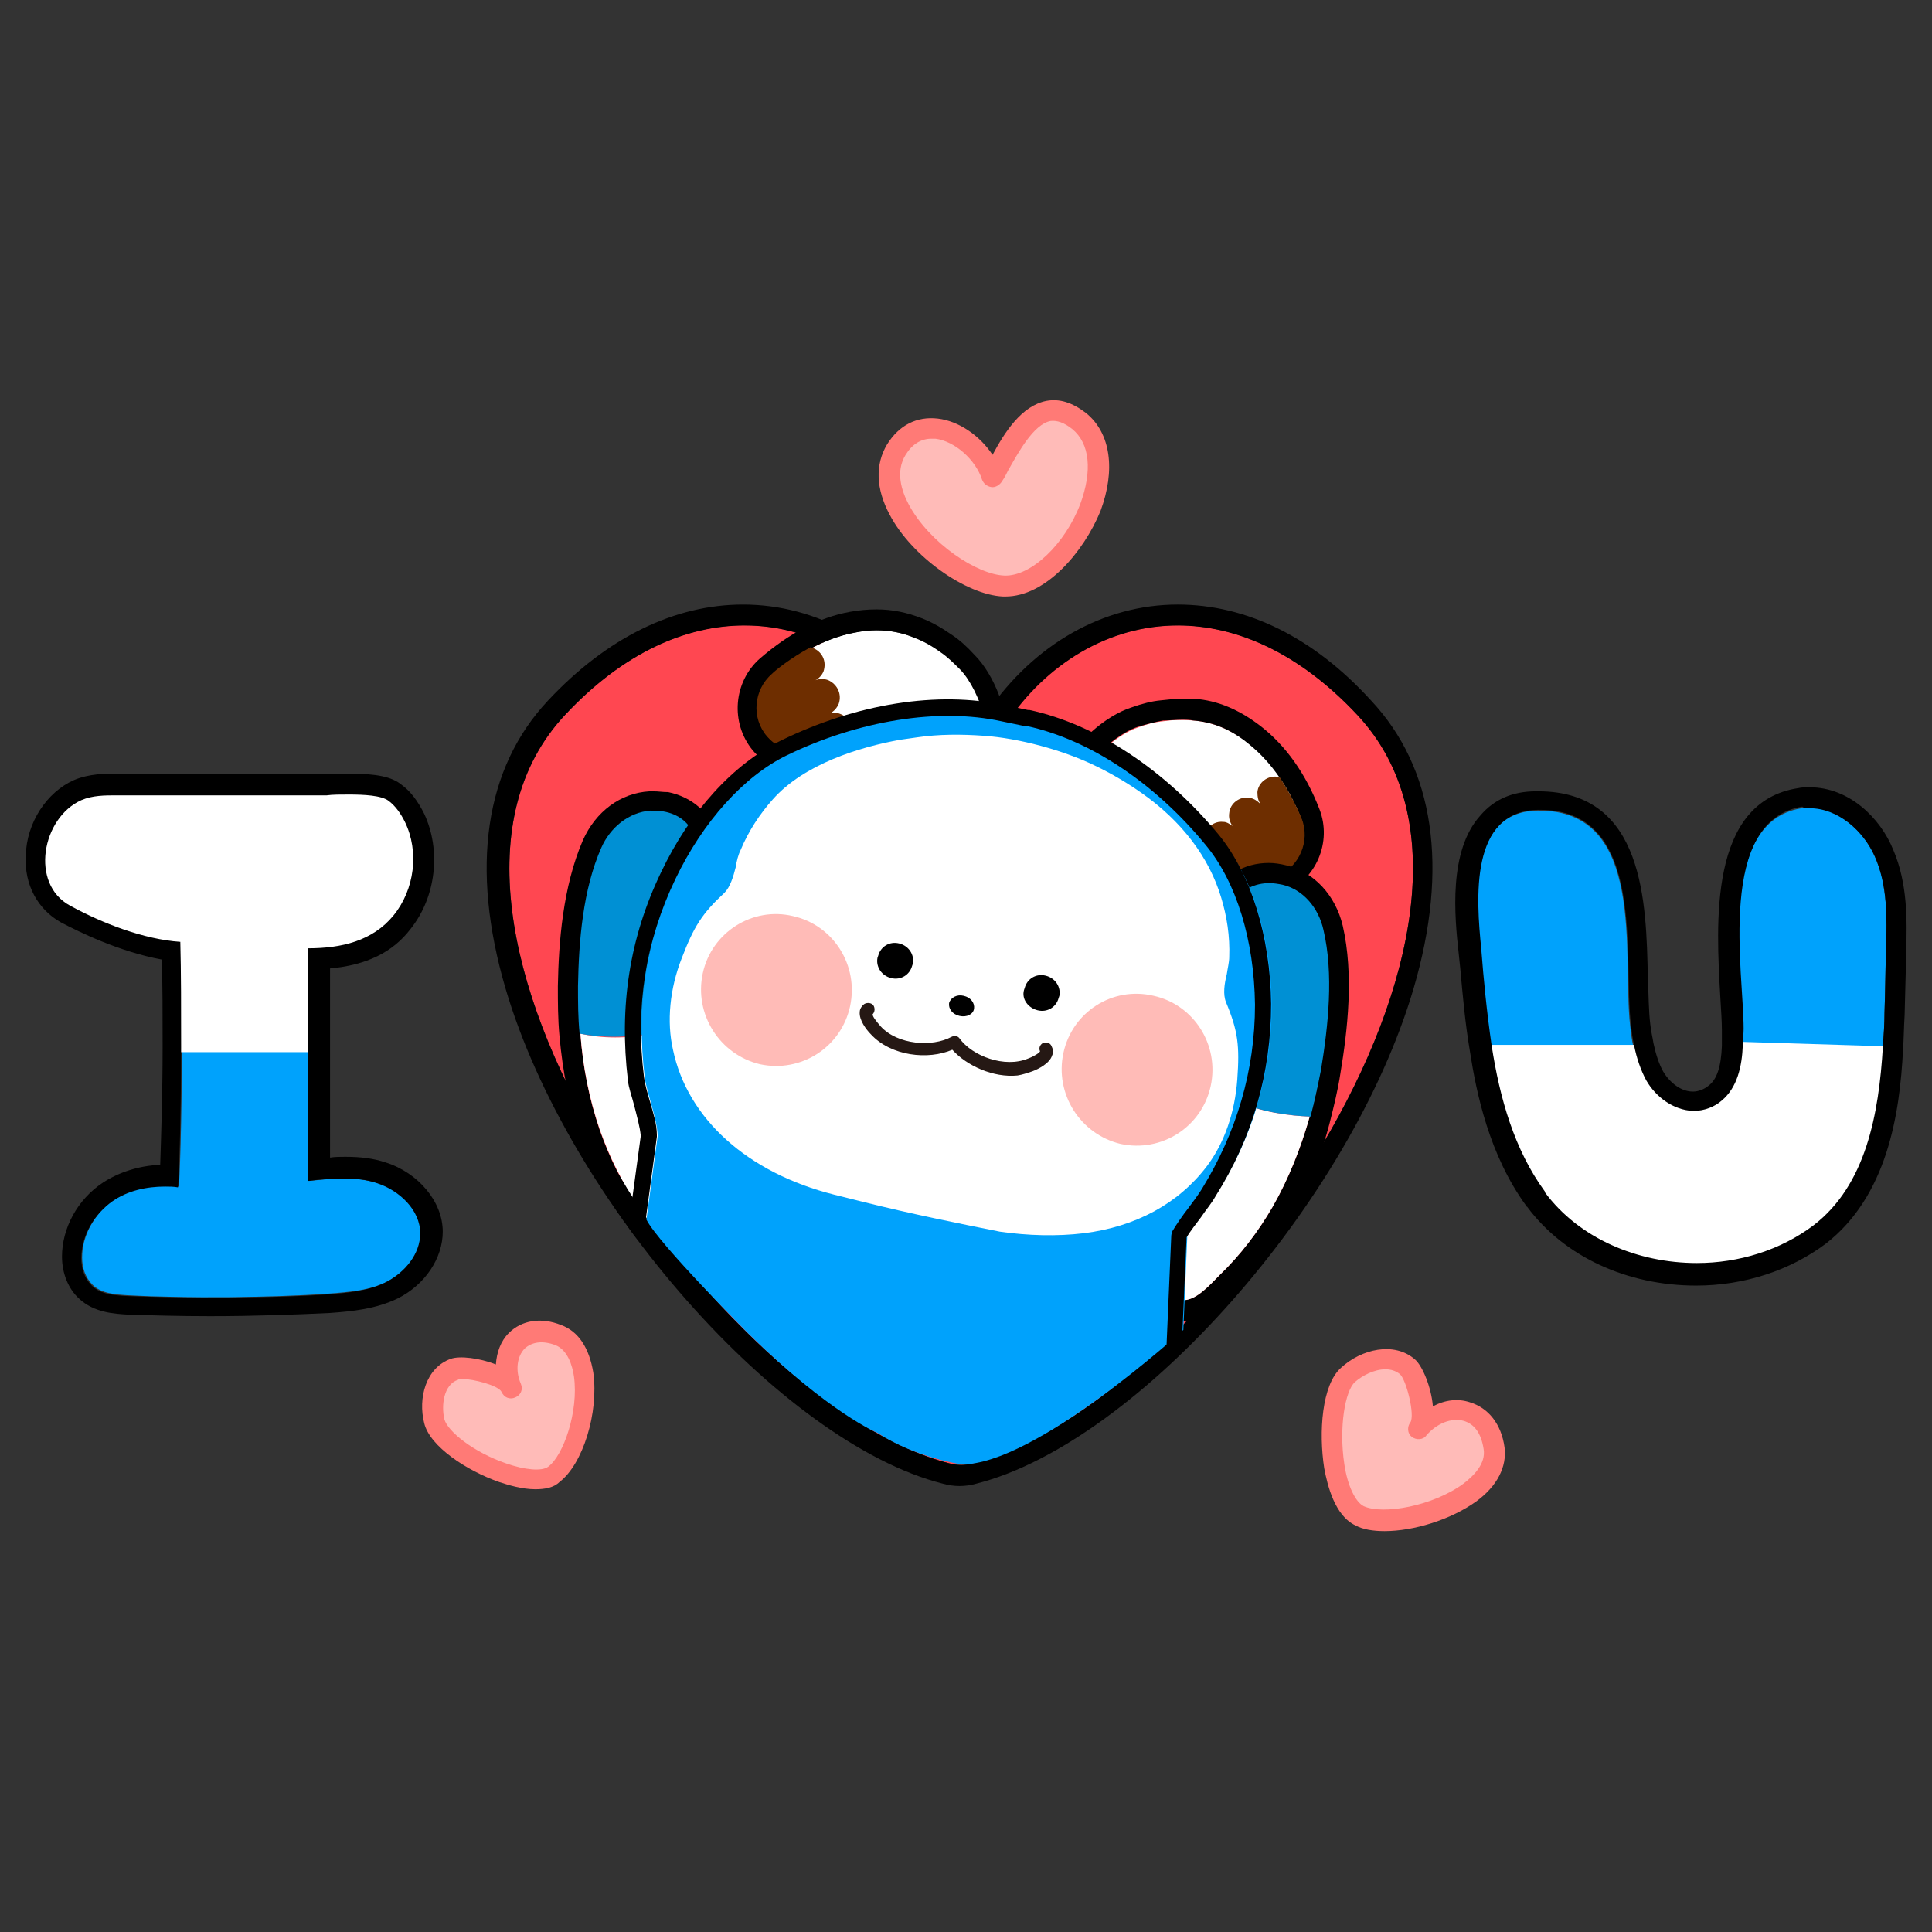
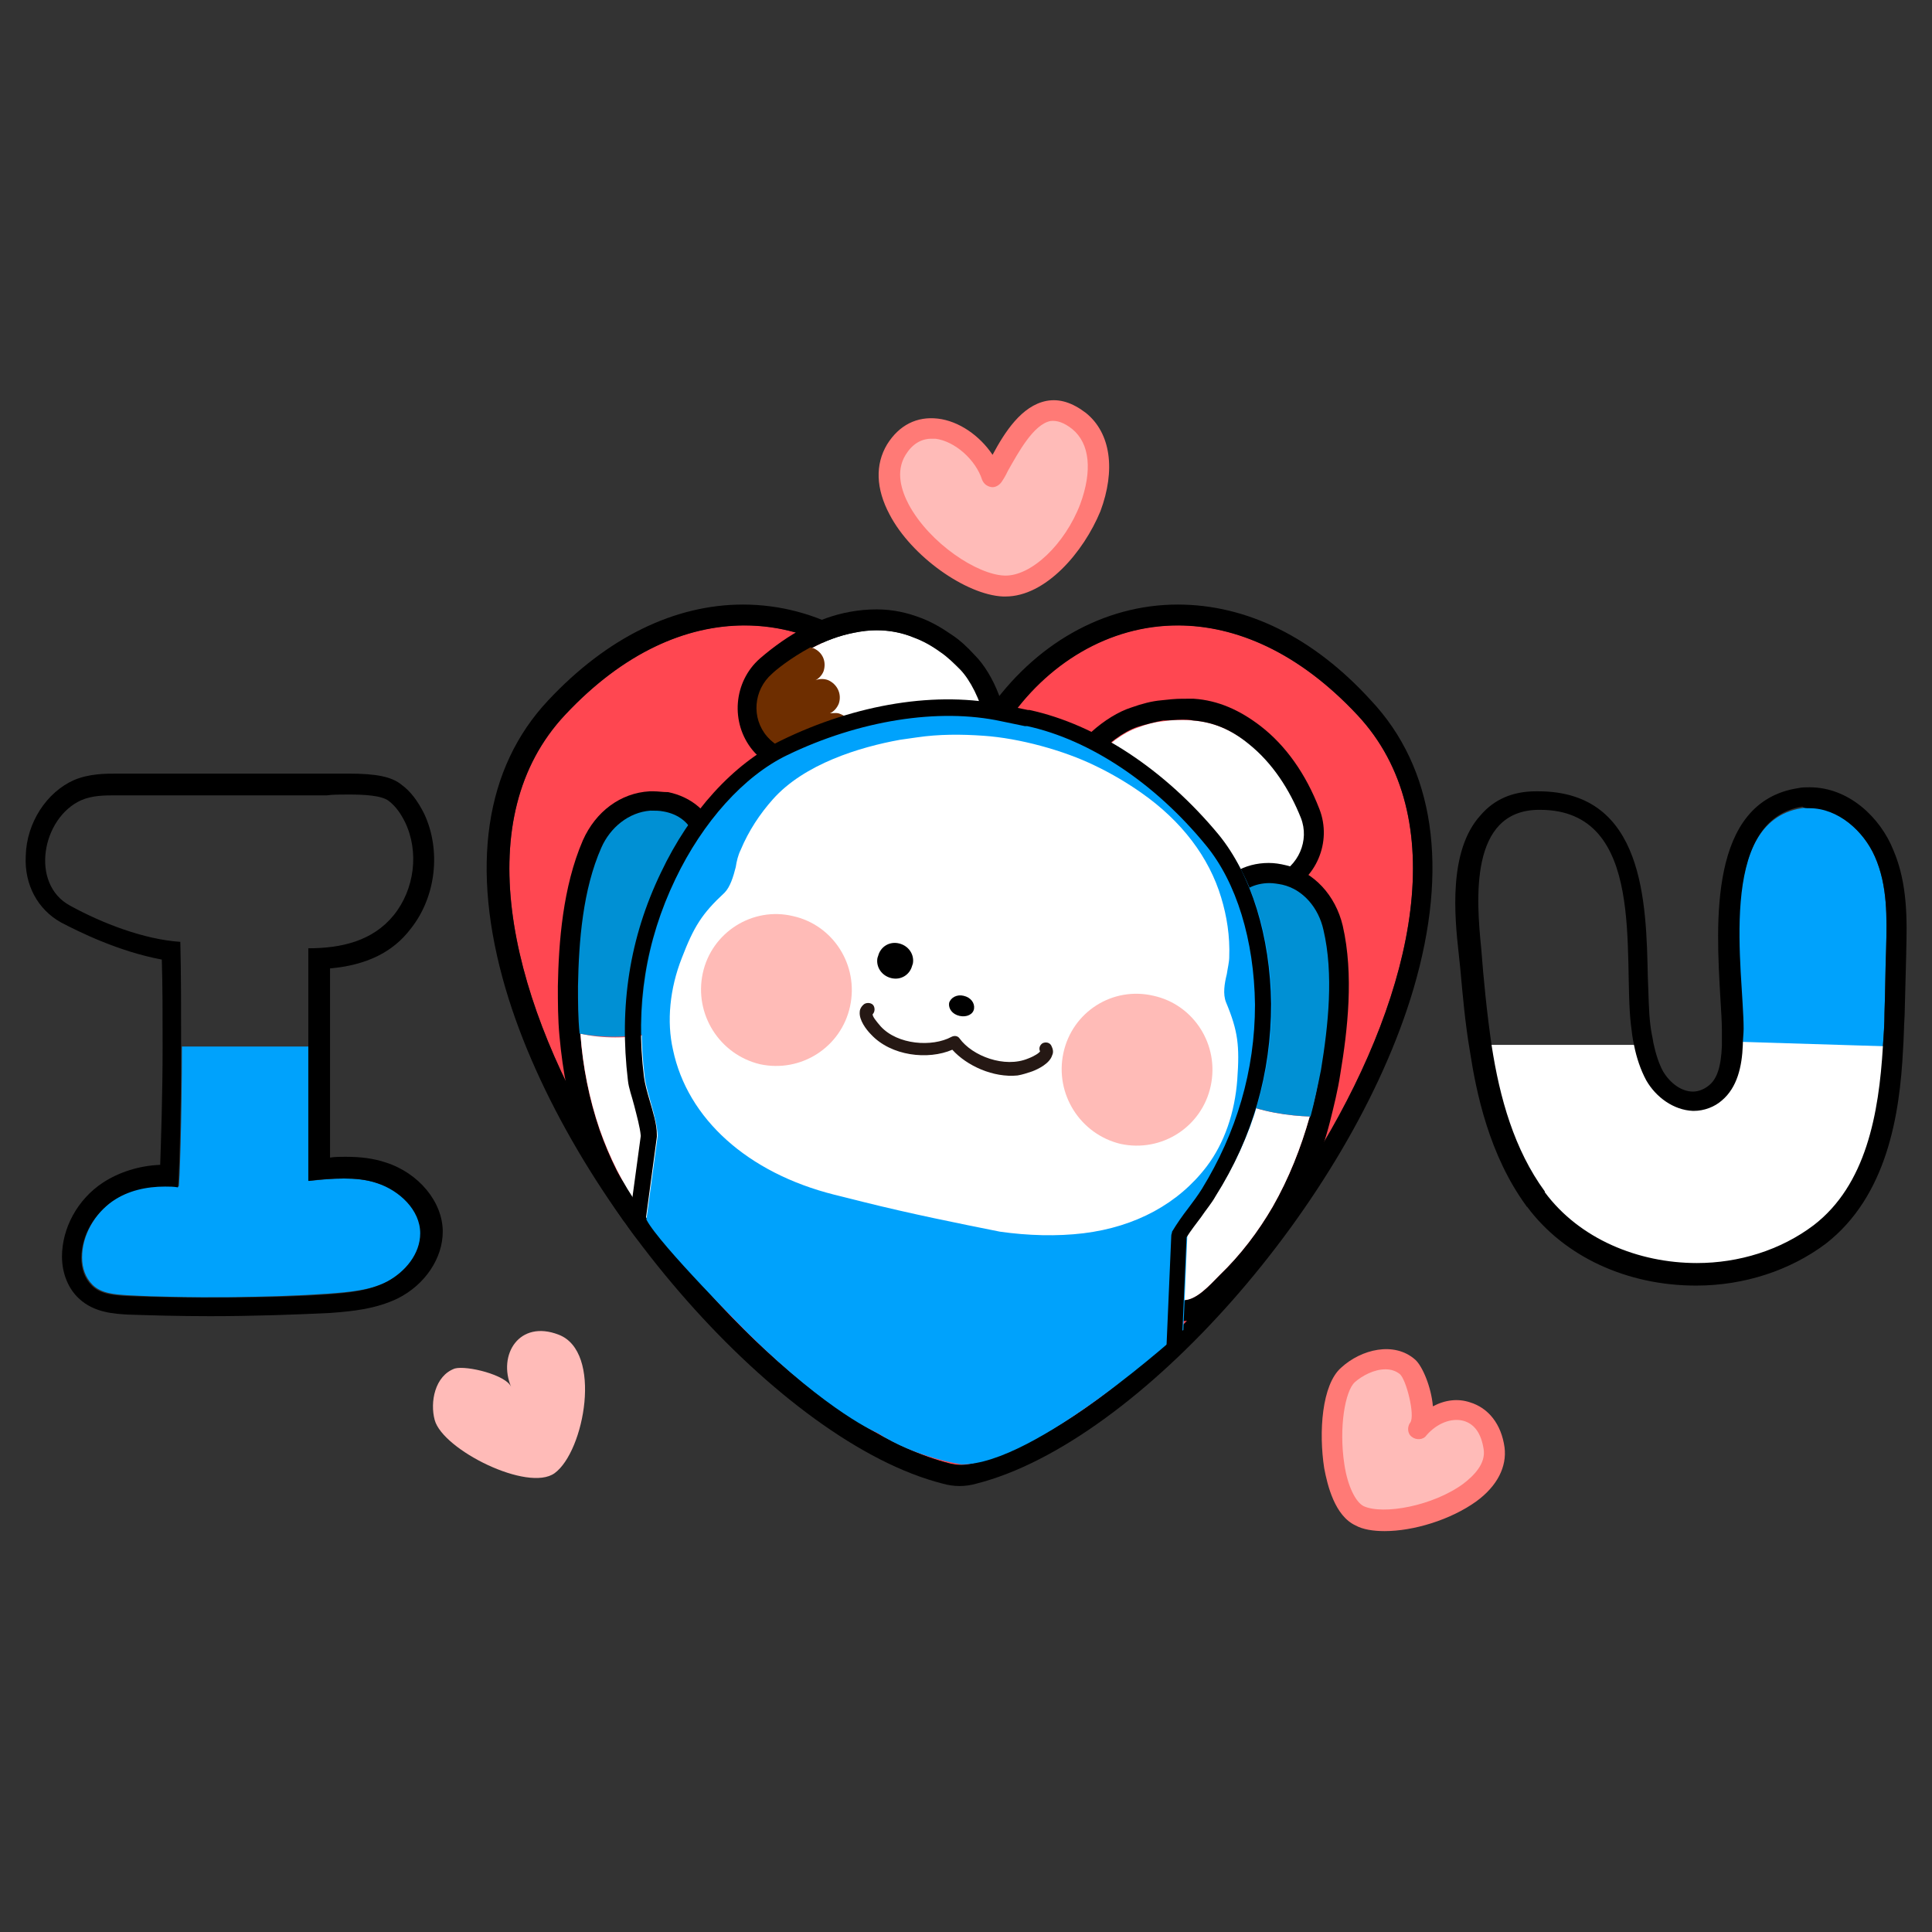
<svg xmlns="http://www.w3.org/2000/svg" xml:space="preserve" style="enable-background:new 0 0 240 240;" viewBox="0 0 240 240" y="0px" x="0px" id="레이어_5" version="1.1">
  <rect x="0" y="0" width="240" height="240" fill="#333333" stroke="none" />
  <style type="text/css">
	.st0{fill:#00A2FC;}
	.st1{fill:#FFFFFF;}
	.st2{fill:#FF4751;}
	.st3{fill:#6E2E00;}
	.st4{fill:#0090D4;}
	
		.st5{fill-rule:evenodd;clip-rule:evenodd;fill:#FFFFFF;stroke:#000000;stroke-width:1.5;stroke-linecap:round;stroke-linejoin:round;stroke-miterlimit:10;}
	.st6{fill-rule:evenodd;clip-rule:evenodd;fill:#00A2FC;}
	.st7{fill-rule:evenodd;clip-rule:evenodd;fill:#FFFFFF;}
	.st8{fill-rule:evenodd;clip-rule:evenodd;fill:#FFBBB7;}
	.st9{fill-rule:evenodd;clip-rule:evenodd;}
	.st10{fill:#251814;}
	.st11{fill:none;stroke:#712500;stroke-linecap:round;stroke-linejoin:round;stroke-miterlimit:10;}
	.st12{fill:#FFBBB8;}
	.st13{fill:#FF7A76;}
</style>
  <g>
    <path d="M52.4,153.1c0,2.6-1.9,4.8-4.1,6s-4.9,1.4-7.5,1.6c-7.1,0.5-17.7,0.6-24.9,0.2c-1.6-0.1-3.3-0.2-4.4-1.3   c-0.9-0.9-1.3-2.1-1.3-3.4c0-2.8,1.6-5.5,3.9-7.1c2.4-1.6,5.3-2.1,8.1-1.7c0.1,0,0.4-8.5,0.4-17.4h15.8v16.7   c2.9-0.3,5.8-0.6,8.6,0.3C49.8,147.8,52.3,150.2,52.4,153.1z" class="st0" />
-     <path d="M12.4,97.8c0,0-5.5-0.2-7.9,6.9c0,0-1.3,6.8,5.7,10l10.6,3.2v12.8h18.9v-11.6c0,0,9.7,0.2,12.7-8.5   c0,0,2.3-13.1-7.4-13.4L12.4,97.8z" class="st1" />
    <path d="M43.3,98.7c1.9,0,4.1,0.1,5,0.8c0.9,0.7,1.5,1.6,2,2.6c1.8,3.7,1.2,8.4-1.4,11.6c-2.6,3.2-6.5,4.1-10.6,4.1V130v16.7   c1.5-0.2,3-0.3,4.4-0.3s2.8,0.1,4.2,0.6c2.7,0.9,5.3,3.3,5.3,6.2c0,2.6-1.9,4.8-4.1,6c-2.3,1.2-4.9,1.4-7.5,1.6   c-4.2,0.3-9.6,0.4-14.7,0.4c-3.6,0-7.2-0.1-10.1-0.2c-1.6-0.1-3.3-0.2-4.4-1.3c-0.9-0.9-1.3-2.1-1.3-3.4c0-2.8,1.6-5.5,3.9-7.1   c1.9-1.3,4.2-1.8,6.5-1.8c0.5,0,1.1,0,1.6,0.1c0.1,0,0.4-8.5,0.4-17.4c0-4.6,0-9.4-0.1-13.1c-4.5-0.3-9.7-2.3-13.7-4.5   c-5-2.7-3.5-10.9,1.4-13.1c1.4-0.6,2.9-0.6,4.4-0.6c8.7,0,17.4,0,26.1,0C41.3,98.7,42.3,98.7,43.3,98.7 M43.3,96.1   c-0.6,0-1.2,0-1.7,0c-0.4,0-0.7,0-0.9,0c-8.7,0-17.3,0-26,0h-0.1c-1.5,0-3.5,0-5.4,0.8c-3.4,1.5-5.9,5.3-6,9.4   c-0.2,3.6,1.5,6.7,4.4,8.3c2.1,1.1,7.1,3.6,12.5,4.6c0.1,3.1,0.1,6.8,0.1,10.8c0,6-0.2,11.7-0.3,14.7c-2.6,0.1-5.1,0.9-7.1,2.2   c-3.2,2.1-5.1,5.7-5.1,9.2c0,2.1,0.8,4,2.1,5.2c1.9,1.8,4.5,1.9,6,2c3,0.1,6.5,0.2,10.3,0.2c5.5,0,10.8-0.2,14.9-0.4   c2.8-0.2,5.7-0.5,8.4-1.8c3.4-1.7,5.6-5,5.6-8.3c0-3.7-3-7.3-7.1-8.6c-1.5-0.5-3.1-0.7-5-0.7c-0.6,0-1.3,0-1.9,0.1V130v-9.7   c4.5-0.4,7.8-2,10-4.9c3.2-4,3.8-9.8,1.7-14.3c-0.8-1.6-1.7-2.8-2.8-3.6C48.7,96.5,46.8,96.1,43.3,96.1L43.3,96.1z" />
    <path d="M232.9,106.4c1.6,3.6,1.5,7.6,1.4,11.5c-0.1,2.6-0.1,5.3-0.2,7.9c0,1.4-0.1,2.8-0.2,4.2h-17.5   c0-0.7,0.1-1.4,0.1-2c0-7-3.4-25.9,7.3-27.6C227.6,99.8,231.3,102.8,232.9,106.4z" class="st0" />
-     <path d="M202.9,130h-17.7c-0.6-4.1-1-8.2-1.3-12.1c-0.6-6-1.5-17.1,7.1-17.2c13.6-0.2,10.5,18.1,11.5,26.7   C202.6,128.3,202.7,129.2,202.9,130z" class="st0" />
    <path d="M183.8,129.8h20c0,0,1.4,8,6.7,7.4c0,0,5.4-1.1,5-7.8l19.6,0.6c0,0,0.3,28.8-23.8,28.3c0,0-21.2-0.5-25.5-18.8   L183.8,129.8z" class="st1" />
    <path d="M224.8,100.4c3.5,0,6.7,2.8,8.1,6c1.6,3.6,1.5,7.6,1.4,11.5c-0.1,2.6-0.1,5.3-0.2,7.9c0,1.4-0.1,2.8-0.2,4.2   c-0.5,8.4-2.1,17.2-8.6,22.2c-4.1,3.1-9.3,4.7-14.5,4.7c-7.3,0-14.6-3-18.9-8.8c0,0,0,0,0-0.1c-3.8-5.2-5.6-11.6-6.6-18.1   c-0.6-4.1-1-8.2-1.3-12.1c-0.6-6-1.5-17.1,7.1-17.2c0.1,0,0.2,0,0.2,0c13.3,0,10.3,18.2,11.3,26.7c0.1,0.9,0.2,1.7,0.4,2.6   c0.3,1.5,0.8,3,1.5,4.3c1.2,2.1,3.4,3.7,5.8,3.8h0.1c1.3,0,2.6-0.5,3.5-1.3c1.9-1.6,2.5-4.2,2.6-6.9c0-0.7,0.1-1.4,0.1-2   c0-7-3.4-25.9,7.3-27.6C224.1,100.4,224.4,100.4,224.8,100.4 M224.8,97.8L224.8,97.8c-0.5,0-1,0-1.4,0.1   c-11.2,1.7-10.2,16.9-9.7,25.9c0.1,1.7,0.2,3.1,0.2,4.2c0,0.6,0,1.3,0,1.9c-0.1,2.6-0.6,4.2-1.7,5c-0.5,0.4-1.2,0.7-1.9,0.7   c-1.4,0-2.8-1-3.7-2.5c-0.5-0.9-0.9-2.1-1.2-3.5c-0.1-0.7-0.3-1.4-0.4-2.4c-0.2-1.6-0.2-3.7-0.3-5.8c-0.2-9.2-0.4-23.1-13.6-23.1   h-0.3c-2.9,0-5.2,1-6.9,3c-4,4.4-3.2,12.6-2.7,17.1l0.2,1.9c0.3,3.3,0.6,6.8,1.2,10.3c0.8,5.2,2.4,12.9,7,19.2c0,0,0,0.1,0.1,0.1   l0,0c4.6,6.2,12.4,9.8,21,9.8c6,0,11.7-1.9,16.1-5.2c7.6-5.9,9.2-16,9.6-24.1c0.1-1.3,0.1-2.7,0.2-4.3l0.2-7.7v-0.2   c0.1-3.8,0.2-8.4-1.6-12.6C233.6,101.6,229.7,97.8,224.8,97.8L224.8,97.8L224.8,97.8z" />
    <path d="M168.6,88.8c-15.9-17-34.3-12.8-43.7,1.1c-2.7,3.9-8.3,3.9-11,0c-9.5-13.9-27.8-18.1-43.7-1.1   c-23.9,25.5,19.5,85.9,47.8,93c0.9,0.2,1.9,0.2,2.9,0C149.1,174.6,192.5,114.3,168.6,88.8z" class="st2" />
    <path d="M146.3,77.7c7.2,0,15,3.3,22.3,11.1c23.9,25.5-19.5,85.9-47.8,93c-0.5,0.1-1,0.2-1.4,0.2s-1-0.1-1.4-0.2   c-28.3-7.1-71.7-67.5-47.8-93c7.3-7.8,15.1-11.1,22.3-11.1c8.6,0,16.3,4.7,21.5,12.2c1.3,1.9,3.4,2.9,5.5,2.9s4.2-1,5.5-2.9   C130,82.4,137.8,77.7,146.3,77.7 M146.3,75.1c-9.2,0-17.8,4.9-23.6,13.3c-0.8,1.1-2,1.8-3.4,1.8s-2.6-0.7-3.4-1.8   c-5.8-8.5-14.4-13.3-23.6-13.3c-8.5,0-16.9,4.1-24.2,11.9c-7.9,8.4-9.7,20.8-5.3,35.8c7.8,26.5,34.2,56.4,54.3,61.5   c0.7,0.2,1.4,0.3,2.1,0.3s1.4-0.1,2.1-0.3c20.1-5.1,46.5-35,54.3-61.5c4.4-15,2.6-27.4-5.3-35.8C163.2,79.2,154.9,75.1,146.3,75.1   L146.3,75.1z" />
    <path d="M81.2,100.9c0.4,0,0.8,0,1.2,0.1c1.8,0.3,3.4,1.4,3.9,3.3c0.1,0.4,0.1,0.7,0.1,1.1c0,1.7-1,3.2-1.6,4.7   c0,0.1-0.1,0.1-0.1,0.2c-0.7,1.6-1.2,3.1-1.7,4.6c-0.6,2.2-1.1,4.3-1.3,6.6c-0.1,1.1-0.2,2.3-0.2,3.5c0,1.1,0,2.2,0.1,3.2   c0.4,5.3,1.8,10.1,3.3,15.3c0.7,2.4,3.1,10.4-1.2,10.4c-0.1,0-0.2,0-0.3,0c-1.7-0.1-3.1-2.5-4-3.9c-2.1-2.9-3.7-6.2-4.9-9.6   c-1.3-3.8-2.1-7.8-2.4-11.9c-0.2-2-0.2-3.9-0.2-5.9c0.1-5.6,0.6-12,2.9-17.2c1.1-2.5,3.4-4.4,6.1-4.6   C80.9,100.9,81.1,100.9,81.2,100.9 M81.2,98.3c-0.2,0-0.3,0-0.5,0c-3.6,0.2-6.7,2.5-8.3,6.1c-2.5,5.8-3,12.7-3.1,18.1   c0,2,0,4.1,0.2,6.2c0.4,4.4,1.2,8.7,2.6,12.5c1.3,3.7,3,7.1,5.2,10.2c0.1,0.2,0.2,0.3,0.4,0.5c1.1,1.7,2.8,4.2,5.6,4.4   c0.2,0,0.4,0,0.5,0c1.6,0,3-0.7,3.9-1.8c2-2.7,1.1-7.3-0.1-11.5l-0.1-0.2l-0.2-0.9c-1.4-4.7-2.6-9.2-3-13.9c-0.1-1.1-0.1-2.1-0.1-3   c0-1.2,0.1-2.3,0.2-3.3c0.2-2.1,0.6-4.1,1.2-6.1c0.4-1.5,0.9-2.9,1.6-4.3l0.1-0.2c0.1-0.3,0.3-0.6,0.4-1c0.6-1.4,1.4-2.9,1.4-4.7   c0-0.7-0.1-1.2-0.2-1.8c-0.7-2.7-3-4.6-5.9-5.2C82.3,98.4,81.8,98.3,81.2,98.3L81.2,98.3z" />
    <g>
      <g>
        <g>
          <g>
            <g>
              <g>
                <g>
                  <path d="M148.2,89.5c-1.2-0.1-2.4-0.1-3.7,0.1c-1.1,0.1-2.2,0.4-3.2,0.8c-3.3,1.1-9.1,6.4-6.7,10.4          c1.7,2.9,5.9-0.9,7.9-1.8c4.3-1.8,7.5,3.3,8.9,6.8c1.1,2.8,4.4,4.2,7.2,3s4.2-4.4,3.1-7.2c-1.4-3.5-3.5-6.9-6.5-9.2          C152.9,90.6,150.7,89.7,148.2,89.5z" class="st1" />
                  <path d="M146.9,89.4c0.4,0,0.9,0,1.3,0.1c2.5,0.2,4.7,1.1,6.9,2.9c3,2.4,5.1,5.7,6.5,9.2c1.1,2.8-0.3,6-3.1,7.2          c-0.7,0.3-1.4,0.4-2.1,0.4c-2.2,0-4.2-1.3-5.1-3.4c-1.2-3-3.7-7.2-7.1-7.2c-0.6,0-1.2,0.1-1.8,0.4c-1.4,0.6-4.1,2.8-6,2.8          c-0.7,0-1.4-0.3-1.8-1.1c-2.4-4,3.4-9.3,6.7-10.4c1-0.3,2.1-0.6,3.2-0.8C145.3,89.5,146.1,89.4,146.9,89.4 M146.9,86.8          c-0.9,0-1.8,0.1-2.7,0.2c-1.1,0.1-2.3,0.4-3.7,0.9c-3.1,1-7.2,4.4-8.6,8.1c-0.8,2.2-0.6,4.2,0.4,6c0.9,1.5,2.3,2.3,4,2.3          c2.1,0,4.1-1.2,5.7-2.3c0.5-0.3,1.1-0.7,1.3-0.8c0.3-0.1,0.6-0.2,0.8-0.2c1.5,0,3.4,2.2,4.7,5.6c1.2,3.1,4.2,5,7.5,5          c1.1,0,2.1-0.2,3.1-0.6c4.1-1.7,6.1-6.4,4.5-10.5c-1.7-4.4-4.2-7.9-7.3-10.3c-2.6-2-5.3-3.2-8.3-3.4          C147.9,86.8,147.4,86.8,146.9,86.8L146.9,86.8z" />
                </g>
              </g>
            </g>
          </g>
          <g>
            <g>
-               <path d="M152,102.1c0.4,0,0.8,0.3,1.1,0.5c-0.3-0.4-0.5-1-0.4-1.6c0.1-1.2,1.3-2.1,2.5-1.9c0.6,0.1,1,0.4,1.4,0.8        c-0.3-0.4-0.4-0.9-0.4-1.5c0.1-1.2,1.3-2.1,2.5-1.9c0.1,0,0.2,0.1,0.3,0.1c1.6,2.5,2.5,4.6,2.7,5.1c1.1,2.8-0.3,6-3.1,7.2        s-6-0.2-7.2-3c-0.3-0.8-0.9-1.8-1.5-2.8C150.4,102.4,151.1,102,152,102.1" class="st3" />
-             </g>
+               </g>
          </g>
        </g>
      </g>
      <g>
        <g>
          <g>
            <g>
              <g>
                <g>
                  <path d="M113.6,79.2c1.1,0.4,2.2,1,3.3,1.8c0.9,0.6,1.7,1.4,2.5,2.2c2.4,2.5,5.2,9.9,1.2,12.3          c-2.9,1.8-4.8-3.6-6.2-5.2c-3-3.6-8.2-0.5-11.1,1.9c-2.3,2-5.8,1.7-7.8-0.6c-2-2.3-1.7-5.8,0.6-7.8c2.9-2.5,6.3-4.5,10-5.2          C108.9,78,111.3,78.3,113.6,79.2z" class="st1" />
                  <path d="M108.9,78.3c1.6,0,3.2,0.3,4.6,0.9c1.1,0.4,2.2,1,3.3,1.8c0.9,0.6,1.7,1.4,2.5,2.2c2.4,2.5,5.2,9.9,1.2,12.3          c-0.4,0.2-0.8,0.3-1.1,0.3c-2.3,0-3.9-4.1-5-5.5c-1-1.2-2.2-1.7-3.5-1.7c-2.7,0-5.6,1.9-7.6,3.6c-1,0.9-2.3,1.3-3.6,1.3          c-1.6,0-3.1-0.7-4.2-1.9c-2-2.3-1.7-5.8,0.6-7.8c2.9-2.5,6.3-4.5,10-5.2C107.1,78.4,108,78.3,108.9,78.3 M108.9,75.7          c-1.1,0-2.2,0.1-3.3,0.3c-3.9,0.7-7.6,2.7-11.2,5.8c-3.3,2.9-3.7,8-0.9,11.4c1.5,1.8,3.8,2.9,6.2,2.9c1.9,0,3.8-0.7,5.2-1.9          c2.2-1.8,4.4-3,5.9-3c0.6,0,1.1,0.2,1.5,0.7c0.2,0.2,0.5,0.8,0.8,1.3c1.3,2.2,3.1,5.2,6.2,5.2c0.9,0,1.7-0.2,2.5-0.7          c1.8-1.1,2.9-2.9,3.2-5.2c0.5-3.9-1.6-8.8-3.9-11.1c-1-1.1-1.9-1.9-2.8-2.5c-1.3-0.9-2.5-1.6-3.8-2.1          C112.7,76.1,110.9,75.7,108.9,75.7L108.9,75.7z" />
                </g>
              </g>
            </g>
          </g>
          <g>
            <g>
              <path d="M104.4,88.7c-0.4-0.2-0.8-0.1-1.3-0.1c0.5-0.2,0.9-0.7,1.1-1.2c0.4-1.2-0.2-2.4-1.3-2.9        c-0.5-0.2-1.1-0.2-1.6,0c0.4-0.2,0.8-0.6,1-1.1c0.4-1.2-0.1-2.4-1.3-2.9c-0.1,0-0.2,0-0.3-0.1c-2.6,1.4-4.4,2.9-4.8,3.3        c-2.3,2-2.6,5.5-0.6,7.8s5.4,2.6,7.8,0.6c0.7-0.6,1.6-1.2,2.6-1.8C105.7,89.7,105.2,89,104.4,88.7" class="st3" />
            </g>
          </g>
        </g>
      </g>
    </g>
    <g>
      <g>
        <g>
          <g>
            <path d="M81.6,128.3c0.4,5.3,1.8,10.1,3.3,15.3c0.7,2.3,3.2,10.6-1.5,10.2c-1.7-0.1-3.1-2.5-4-3.9       c-2.1-2.9-3.7-6.2-4.9-9.6c-1.3-3.8-2.1-7.8-2.4-11.9C74.6,129,78,129.1,81.6,128.3z" class="st1" />
          </g>
        </g>
      </g>
      <g>
        <g>
          <g>
            <path d="M84.8,110.1c0,0.1-0.1,0.1-0.1,0.2c-0.7,1.6-1.2,3.1-1.7,4.6c-0.6,2.2-1.1,4.3-1.3,6.6       c-0.1,1.1-0.2,2.3-0.2,3.5c0,1.1,0,2.2,0.1,3.2c-3.6,0.8-7,0.7-9.6,0.2c-0.2-2-0.2-3.9-0.2-5.9c0.1-5.6,0.6-12,2.9-17.2       c1.1-2.5,3.4-4.4,6.1-4.6c0.6,0,1.1,0,1.6,0.1c1.8,0.3,3.4,1.4,3.9,3.3c0.1,0.4,0.1,0.7,0.1,1.1       C86.4,107.1,85.4,108.6,84.8,110.1z" class="st4" />
          </g>
        </g>
      </g>
    </g>
    <g>
      <path d="M157.6,109.7L157.6,109.7c0.5,0,1.1,0.1,1.6,0.2c2.6,0.6,4.5,2.9,5.1,5.6c1.3,5.5,0.6,11.9-0.3,17.4    c-0.3,1.9-0.7,3.9-1.3,5.8c-1.1,3.9-2.6,7.7-4.6,11.2c-1.8,3.1-4,6-6.6,8.5c-1.1,1.1-2.8,3.1-4.5,3.1c-0.1,0-0.1,0-0.2,0    c-4.7-0.5-0.7-8.2,0.4-10.3c2.4-4.9,4.7-9.3,6.1-14.5c0.3-1,0.5-2.1,0.7-3.1c0.2-1.2,0.3-2.4,0.4-3.5c0.2-2.3,0.2-4.5-0.1-6.7    c-0.2-1.6-0.4-3.2-0.8-4.9c0-0.1,0-0.1,0-0.2c-0.3-1.6-1-3.3-0.7-5c0.1-0.4,0.2-0.7,0.3-1.1C154,110.5,155.8,109.7,157.6,109.7     M157.6,107.2c-3,0-5.6,1.5-6.7,4c-0.2,0.5-0.4,1.1-0.5,1.7c-0.3,1.8,0.1,3.5,0.5,4.9c0.1,0.4,0.2,0.7,0.3,1v0.2    c0.3,1.5,0.6,3,0.7,4.6c0.2,2.1,0.2,4.1,0,6.3c-0.1,1.1-0.2,2.1-0.4,3.3c-0.1,0.9-0.3,1.8-0.6,2.9c-1.2,4.6-3.3,8.7-5.5,13.2    l-0.4,0.8l-0.1,0.2c-2,4-3.8,8.4-2.1,11.4c0.8,1.4,2.1,2.2,3.9,2.4c0.2,0,0.3,0,0.5,0c2.5,0,4.4-1.9,5.8-3.4    c0.2-0.2,0.3-0.3,0.4-0.4c2.7-2.6,5-5.7,7-9.1c2-3.5,3.7-7.5,4.8-11.8c0.5-2,1-4,1.3-6c0.9-5.4,1.7-12.3,0.3-18.4    c-0.9-3.8-3.6-6.7-7-7.5C159,107.3,158.3,107.2,157.6,107.2L157.6,107.2L157.6,107.2z" />
      <g>
        <g>
          <g>
            <g>
              <path d="M153.3,136.7c-1.3,5.1-3.6,9.6-6.1,14.5c-1.1,2.1-5.1,9.9-0.4,10.3c1.7,0.2,3.5-1.9,4.7-3.1        c2.6-2.5,4.8-5.4,6.6-8.5c2-3.5,3.5-7.3,4.6-11.2C160.1,138.6,156.8,138.2,153.3,136.7z" class="st1" />
            </g>
          </g>
        </g>
        <g>
          <g>
            <g>
              <path d="M153.6,118.3c0,0.1,0,0.1,0,0.2c0.4,1.7,0.6,3.3,0.8,4.9c0.2,2.2,0.2,4.4,0.1,6.7        c-0.1,1.1-0.2,2.3-0.4,3.5c-0.2,1.1-0.4,2.1-0.7,3.1c3.4,1.5,6.8,1.9,9.4,2c0.5-1.9,0.9-3.8,1.3-5.8        c0.9-5.5,1.6-11.9,0.3-17.4c-0.6-2.7-2.5-5-5.1-5.6c-0.5-0.1-1.1-0.2-1.6-0.2c-1.8,0-3.6,0.8-4.4,2.5        c-0.2,0.3-0.3,0.7-0.3,1.1C152.6,115,153.2,116.7,153.6,118.3z" class="st4" />
            </g>
          </g>
        </g>
      </g>
    </g>
    <g>
      <g>
        <g>
          <path d="M113.7,151.9" class="st5" />
        </g>
      </g>
    </g>
    <path d="M158,124.7c-0.1-6.9-1.8-14.9-6.3-20.4c-5.8-7.1-14-13.3-22.9-15.2c0,0-0.1,0-0.2,0l-2.9-0.6   c-8.8-1.9-19,0.3-27.2,4.3c-6.4,3.1-11.4,9.6-14.4,15.9c-3.9,8.1-5.1,16.3-4,25.2c0.3,2.1,1.5,4.9,1.6,7.2l-1.4,10.4   c1.5,3,12.7,14.2,12.7,14.2c10.1,9.9,16,12.3,16,12.3c4.8,3.1,10.4,3.9,10.4,3.9c9.1,0.2,27.6-16.7,27.6-16.7l0.5-11.9   c1-1.8,2.7-3.6,3.8-5.3C155.7,141,158,133.1,158,124.7z" class="st6" />
    <path d="M145.9,168.4C145.9,168.4,145.9,168.4,145.9,168.4c-0.6,0-1-0.5-1-1l0.6-13.9c0-0.2,0.1-0.3,0.1-0.5c0.6-1,1.3-2,2-2.9   c0.6-0.8,1.2-1.6,1.7-2.4c4.3-7,6.6-14.7,6.6-22.9c-0.1-8-2.3-15.2-6.1-19.8c-6.3-7.7-14.4-13.1-22.2-14.8h-0.1c-0.1,0-0.1,0-0.2,0   l-2.9-0.6c-7.8-1.7-17.7-0.1-26.6,4.2c-5.4,2.6-10.5,8.3-13.9,15.4c-3.7,7.7-5,15.8-3.9,24.6c0.1,0.8,0.4,1.9,0.7,2.9   c0.4,1.4,0.9,2.9,0.9,4.3c0,0.1,0,0.1,0,0.2l-1.4,10.4c-0.1,0.5-0.6,0.9-1.1,0.9c-0.5-0.1-0.9-0.6-0.9-1.1l1.4-10.3   c-0.1-1.1-0.5-2.5-0.8-3.7c-0.3-1.2-0.7-2.2-0.8-3.2c-1.1-9.2,0.2-17.7,4.1-25.8c3.6-7.6,9-13.5,14.9-16.4   c9.4-4.6,19.5-6.2,27.8-4.4l2.9,0.6c0.1,0,0.1,0,0.2,0c8.3,1.8,16.8,7.4,23.5,15.5c4,4.9,6.4,12.6,6.5,21c0,8.6-2.3,16.6-6.9,23.9   c-0.5,0.9-1.2,1.7-1.8,2.6c-0.6,0.8-1.3,1.7-1.8,2.5l-0.6,13.6C146.9,167.9,146.5,168.4,145.9,168.4z" />
    <g>
      <g>
        <g>
          <path d="M125.4,92" class="st5" />
        </g>
      </g>
    </g>
    <g>
      <g>
        <g>
          <path d="M134.6,153.2c6.5-0.8,11.8-3.7,15.3-8.3c2.2-2.9,3.5-6.7,3.8-10.8c0.3-4.2,0.1-6-1.4-9.6      c-0.4-1-0.2-2.3,0.1-3.5c0.1-0.7,0.3-1.5,0.3-2.1c0.1-2.6-0.3-5.1-1-7.4c-1.5-5-4.9-9.5-9.9-13c-1.7-1.2-3.7-2.4-5.8-3.4      c-3.9-1.9-9.4-3.4-13.8-3.7c-2.8-0.2-5.6-0.2-8.3,0.2c-0.7,0.1-1.4,0.2-2.1,0.3c-5,0.9-11.9,3-15.8,7.4c-1.6,1.8-3,3.9-4,6.3      c-0.3,0.6-0.5,1.4-0.6,2.1c-0.3,1.2-0.7,2.5-1.4,3.2c-2.8,2.6-3.8,4.2-5.3,8.1c-1.5,3.8-1.9,7.9-1.1,11.4      c1.8,8.6,9.3,15.3,20,18l3.6,0.9c6,1.5,12,2.7,17,3.7C127.7,153.5,131.3,153.6,134.6,153.2z" class="st7" />
        </g>
      </g>
    </g>
    <g>
      <g>
        <g>
          <path d="M132.1,130.8c-1.1,5.1,2.1,10.1,7.1,11.3c5.1,1.1,10.1-2.1,11.2-7.2c1.1-5.1-2.1-10.1-7.1-11.2      C138.2,122.5,133.2,125.7,132.1,130.8" class="st8" />
        </g>
      </g>
      <g>
        <g>
          <path d="M87.3,120.9c-1.1,5.1,2.1,10.1,7.1,11.3c5.1,1.1,10.1-2.1,11.2-7.2c1.1-5.1-2.1-10.1-7.1-11.2      C93.5,112.6,88.4,115.8,87.3,120.9" class="st8" />
        </g>
      </g>
    </g>
    <g>
      <g>
        <g>
          <g>
            <path d="M117.9,124.6c-0.1,0.7,0.4,1.4,1.3,1.6s1.7-0.2,1.8-0.9c0.1-0.7-0.4-1.4-1.3-1.6       C118.9,123.5,118.1,123.9,117.9,124.6" class="st9" />
          </g>
        </g>
        <g>
          <g>
            <g>
              <path d="M110.7,121.5L110.7,121.5c1.2,0.3,2.3-0.4,2.6-1.5l0.1-0.3c0.2-1.1-0.5-2.2-1.7-2.5s-2.3,0.4-2.6,1.5        L109,119C108.8,120.1,109.5,121.2,110.7,121.5" class="st9" />
            </g>
          </g>
          <g>
            <g>
-               <path d="M128.9,125.5L128.9,125.5c1.2,0.3,2.3-0.4,2.6-1.5l0.1-0.3c0.2-1.1-0.5-2.2-1.7-2.5s-2.3,0.4-2.6,1.5        l-0.1,0.3C126.9,124.1,127.7,125.2,128.9,125.5" class="st9" />
-             </g>
+               </g>
          </g>
        </g>
      </g>
      <g>
        <g>
          <path d="M118.3,130.4c-3,1.3-7.6,0.8-10.1-1.9c-0.6-0.6-1.5-1.8-1.4-2.8c0-0.4,0.3-0.8,0.6-1      c0.4-0.2,0.9-0.1,1.1,0.2c0.2,0.3,0.2,0.8-0.1,1.1c0,0.3,0.4,0.8,1,1.5c2.1,2.3,6.4,2.6,8.8,1.3c0.4-0.2,0.8-0.1,1,0.2      c1.6,2.2,5.6,3.7,8.5,2.5c0.8-0.3,1.4-0.7,1.5-0.9c-0.2-0.4,0-0.8,0.3-1c0.4-0.2,0.9-0.1,1.1,0.3c0.2,0.4,0.3,0.8,0.1,1.2      c-0.3,1-1.7,1.7-2.5,2c-0.6,0.2-1.2,0.4-1.8,0.5C123.4,133.9,120.1,132.4,118.3,130.4z M108.3,126.1L108.3,126.1L108.3,126.1z" class="st10" />
        </g>
      </g>
    </g>
    <g>
      <g>
        <path d="M117,92.5" class="st11" />
      </g>
    </g>
    <path d="M69.4,165.8c-4.9-1.9-7.6,2.5-5.9,6.5c-0.6-1.5-5.5-2.7-7-2.3c-2.5,0.9-3.1,4.2-2.5,6.4   c1,3.7,11.6,9,14.9,6.6C72.6,180.3,74.9,167.9,69.4,165.8z" class="st12" />
-     <path d="M66.5,185c-1.6,0-3.3-0.5-4.5-0.9c-4-1.4-8.6-4.4-9.3-7.3c-0.8-3.1,0.2-6.9,3.3-8c1.1-0.4,3.6-0.1,5.6,0.7   c0.1-1.5,0.6-2.9,1.6-3.9c1.6-1.6,4-2,6.5-1l0,0c2.2,0.8,3.5,2.9,4,5.9c0.7,5-1.3,11.4-4.2,13.6C68.8,184.8,67.7,185,66.5,185z    M57.4,171.3c-0.2,0-0.4,0-0.5,0.1c-1.8,0.6-2.1,3.2-1.7,4.9c0.4,1.5,3.6,4.1,7.7,5.5c2.3,0.8,4.4,1,5.2,0.4   c1.9-1.4,3.8-6.9,3.2-11.2c-0.2-1.4-0.8-3.3-2.3-3.9c-1.6-0.6-2.9-0.4-3.8,0.4c-1,1-1.2,2.8-0.5,4.4c0.3,0.7,0,1.4-0.7,1.7   c-0.7,0.3-1.4,0-1.7-0.7C61.9,172.1,58.8,171.3,57.4,171.3z" class="st13" />
    <path d="M185.6,179.9c-0.8-5.6-6.3-5.9-9.3-2.2c1.1-1.4-0.3-6.7-1.5-7.8c-2.1-1.9-5.6-0.8-7.4,1   c-3.1,2.9-2.5,15.7,1.5,17.6C173.5,190.5,186.5,186.2,185.6,179.9z" class="st12" />
    <path d="M172,190.2c-1.4,0-2.7-0.2-3.6-0.7c-2.6-1.2-3.5-5-3.9-7.1c-0.7-4.5-0.3-10.4,2.1-12.5c2.5-2.3,6.6-3.3,9.2-1   c0.9,0.8,2,3.4,2.2,5.8c1.5-0.8,3.1-1,4.6-0.5c2.3,0.7,3.9,2.7,4.3,5.6l0,0c0.3,2.4-0.9,4.8-3.5,6.7   C180.2,188.8,175.6,190.2,172,190.2z M172.1,170.1c-1.4,0-2.9,0.8-3.8,1.6c-1.2,1.1-2,5.6-1.3,10.2c0.4,2.7,1.4,4.7,2.4,5.2   c2.4,1.1,8.6,0,12.4-2.8c1.3-1,2.8-2.5,2.5-4.3l0,0c-0.3-1.9-1.1-3.1-2.5-3.5c-1.5-0.4-3.3,0.3-4.6,1.8c-0.4,0.6-1.3,0.6-1.8,0.2   c-0.6-0.4-0.6-1.3-0.2-1.8l0,0c0.6-0.9-0.5-5.3-1.3-6C173.4,170.3,172.8,170.1,172.1,170.1z" class="st13" />
    <path d="M134,52.2c-5-4.1-8.1,2.3-10.2,6c-0.2,0.4-0.4,0.7-0.5,1c-1.5-4.7-8.4-8.9-11.8-3.3   c-4.1,6.7,7.2,16.7,13.4,16.9C132.2,73.1,140.6,57.7,134,52.2z" class="st12" />
    <path d="M124.9,74.1c-0.1,0-0.2,0-0.3,0c-4.6-0.2-11.4-5-14.1-10.2c-1.7-3.2-1.8-6.2-0.3-8.7c1.5-2.4,3.7-3.5,6.3-3.2   c2.6,0.3,5.2,2.1,6.8,4.5c1.5-2.8,3.6-6.1,6.7-6.7c1.6-0.3,3.2,0.2,4.9,1.5l0,0c3.1,2.5,3.7,7.1,1.8,12.2   C134.6,68.6,129.9,74.1,124.9,74.1z M115.7,54.5c-1.3,0-2.4,0.7-3.2,2c-1.3,2.1-0.5,4.5,0.4,6.2c2.6,4.8,8.5,8.7,11.9,8.8   c3.3,0.1,7.5-3.9,9.4-8.9c1.5-4.1,1.2-7.5-1-9.3l0,0c-1-0.8-1.9-1.1-2.7-1c-2.1,0.4-4,3.9-5.3,6.2l-0.2,0.4c-0.2,0.4-0.4,0.7-0.6,1   c-0.3,0.4-0.8,0.7-1.3,0.6c-0.5-0.1-0.9-0.4-1.1-0.9c-0.8-2.5-3.4-4.8-5.8-5.1C116,54.5,115.8,54.5,115.7,54.5z" class="st13" />
  </g>
</svg>